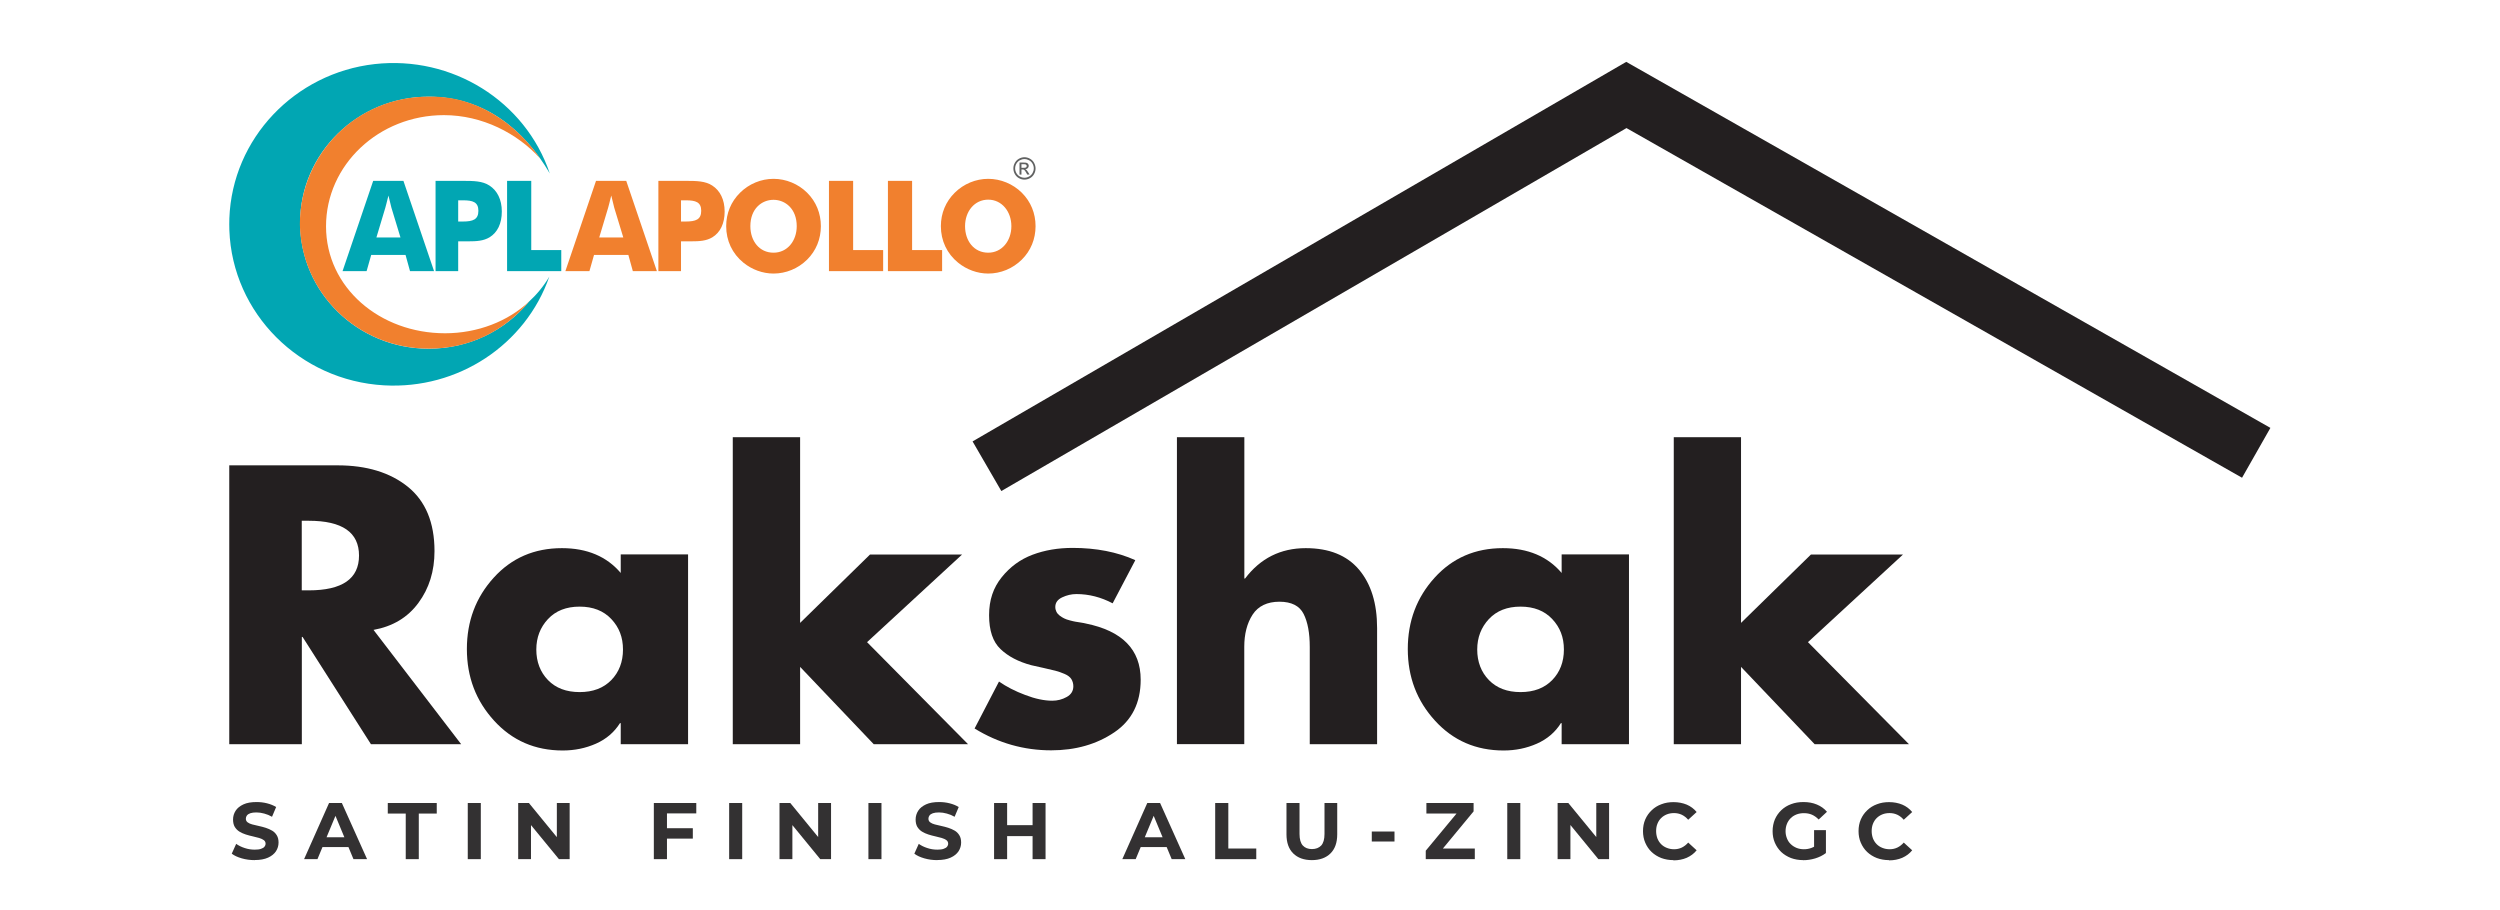
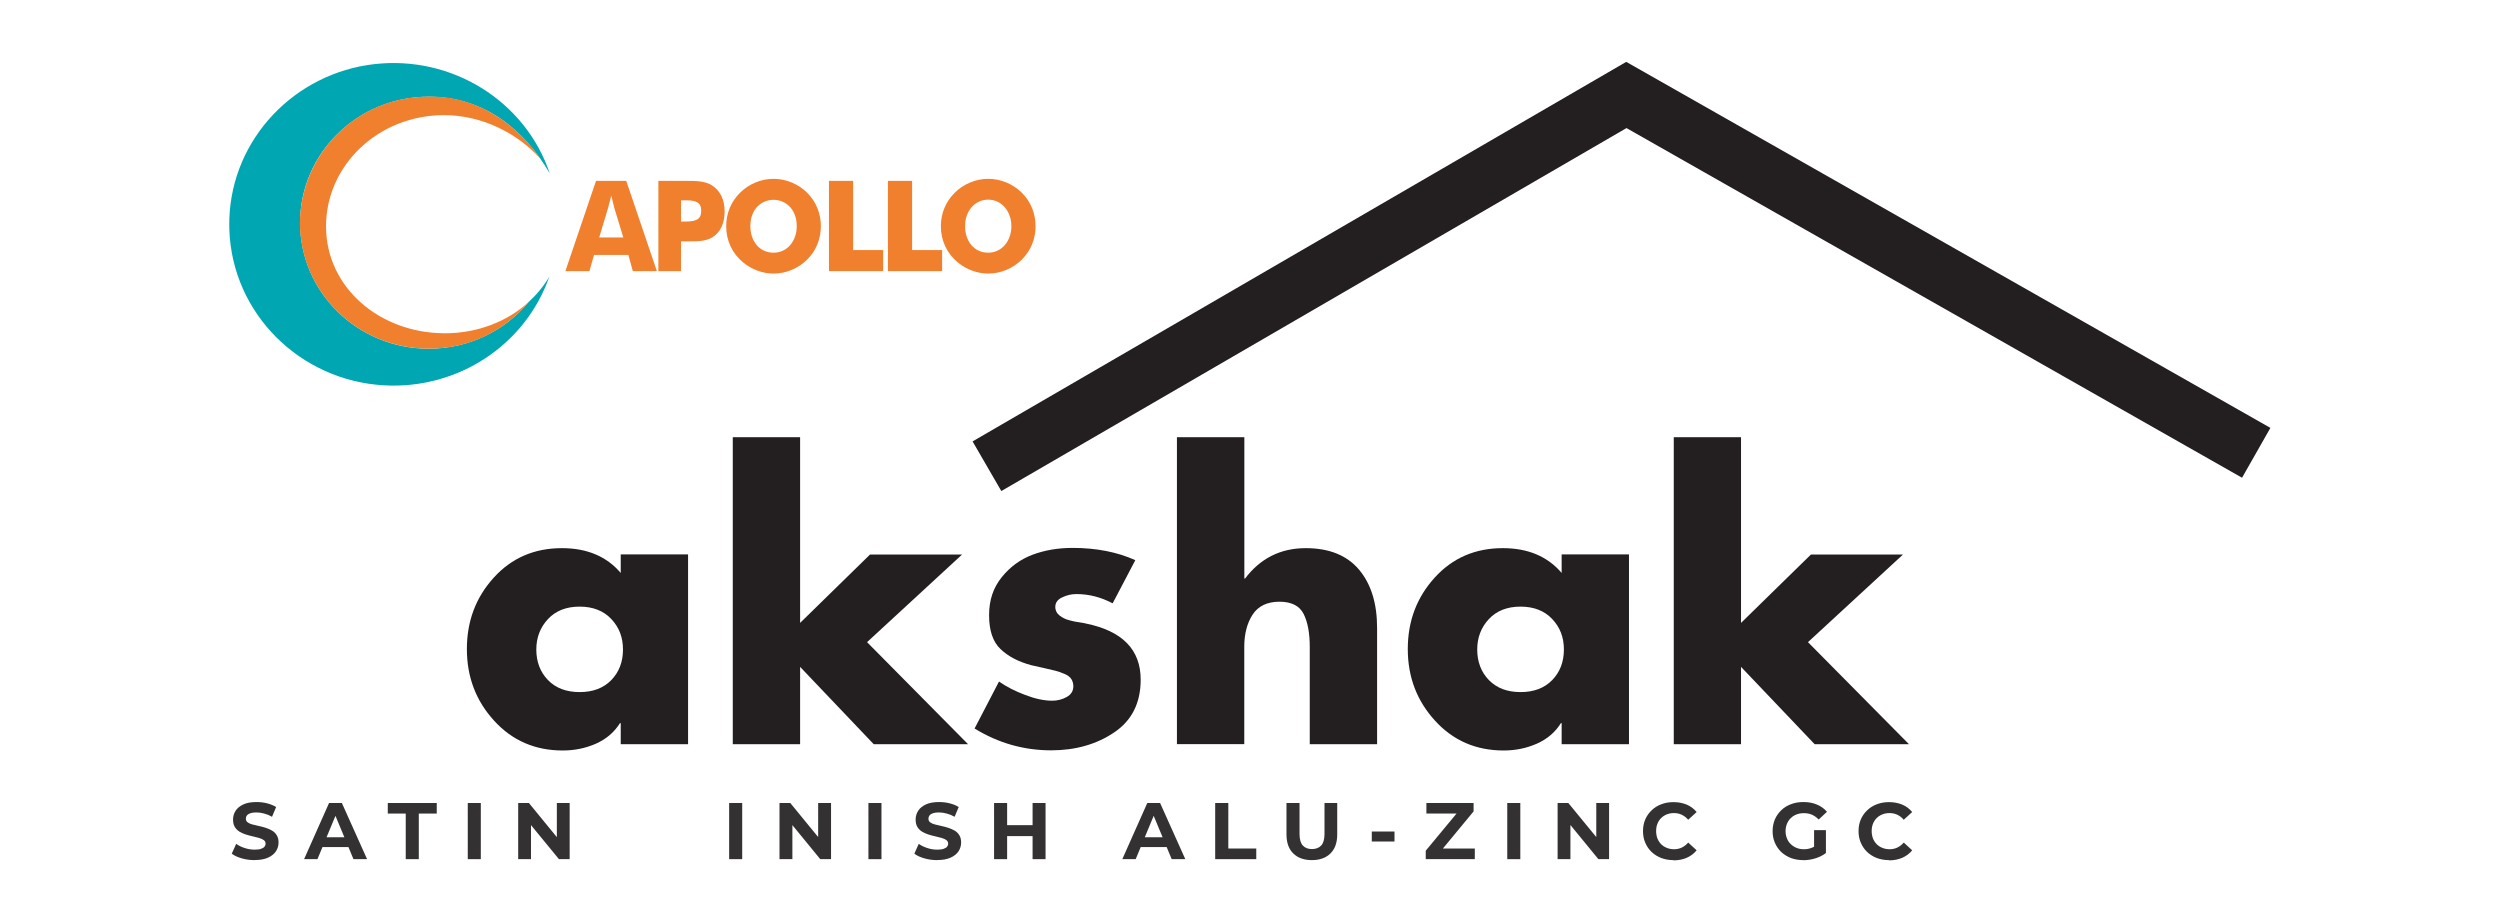
<svg xmlns="http://www.w3.org/2000/svg" width="687" height="250" viewBox="0 0 687 250" fill="none">
-   <path d="M102.644 173.098L126.727 204.508H101.936L83.143 175.024H82.944V204.508H63V127.876H92.772C100.763 127.876 107.204 129.846 112.074 133.764C116.944 137.704 119.401 143.592 119.401 151.45C119.401 156.939 117.94 161.676 114.974 165.683C112.03 169.689 107.912 172.146 102.622 173.098M82.922 143.127V162.23H84.847C94.056 162.23 98.66 159.042 98.66 152.667C98.66 146.292 94.056 143.105 84.847 143.105H82.922V143.127Z" fill="#231F20" />
  <path d="M189.082 152.357V204.508H170.577V198.708H170.377C168.806 201.21 166.615 203.091 163.781 204.353C160.926 205.615 157.893 206.234 154.639 206.234C147.047 206.234 140.76 203.512 135.78 198.044C130.8 192.599 128.298 186.047 128.298 178.366C128.298 170.685 130.755 164.177 135.669 158.754C140.583 153.331 146.826 150.631 154.418 150.631C161.324 150.631 166.725 152.911 170.577 157.448V152.357H189.082ZM167.987 170.11C165.862 167.852 162.962 166.701 159.288 166.701C155.613 166.701 152.736 167.83 150.589 170.11C148.464 172.39 147.379 175.179 147.379 178.499C147.379 181.819 148.441 184.675 150.589 186.888C152.714 189.08 155.613 190.186 159.288 190.186C162.962 190.186 165.84 189.08 167.987 186.888C170.112 184.697 171.196 181.886 171.196 178.499C171.196 175.112 170.134 172.39 167.987 170.11Z" fill="#231F20" />
  <path d="M219.871 120.15V171.172L239.084 152.379H264.385L238.265 176.463L266.023 204.508H240.102L219.871 183.258V204.508H201.366V120.15H219.871Z" fill="#231F20" />
  <path d="M311.954 153.995L305.756 165.794C302.569 164.111 299.248 163.248 295.795 163.248C294.445 163.248 293.139 163.558 291.877 164.156C290.616 164.753 289.996 165.639 289.996 166.79C289.996 167.277 290.106 167.697 290.306 168.118C290.505 168.516 290.815 168.87 291.213 169.18C291.612 169.49 292.032 169.734 292.431 169.933C292.829 170.132 293.36 170.331 294.002 170.486C294.644 170.663 295.153 170.774 295.53 170.84C295.906 170.907 296.415 170.995 297.057 171.084C297.699 171.195 298.119 171.261 298.319 171.327C308.412 173.364 313.459 178.499 313.459 186.778C313.459 193.153 311.046 197.978 306.199 201.254C301.351 204.53 295.574 206.19 288.867 206.19C281.341 206.19 274.324 204.198 267.816 200.192L274.523 187.287C276.56 188.704 278.95 189.943 281.739 190.983C284.506 192.046 286.985 192.555 289.155 192.555C290.571 192.555 291.899 192.223 293.117 191.537C294.334 190.873 294.954 189.877 294.954 188.593C294.954 187.84 294.755 187.176 294.401 186.601C294.024 186.025 293.405 185.56 292.519 185.184C291.634 184.808 290.815 184.52 290.04 184.321C289.265 184.122 288.158 183.856 286.742 183.546C285.325 183.236 284.196 182.993 283.377 182.793C279.858 181.842 277.047 180.381 274.944 178.366C272.841 176.374 271.801 173.275 271.801 169.07C271.801 164.864 272.952 161.521 275.254 158.644C277.556 155.766 280.389 153.708 283.731 152.446C287.074 151.184 290.77 150.564 294.755 150.564C301.263 150.564 306.973 151.693 311.932 153.907" fill="#231F20" />
  <path d="M323.442 120.15H341.947V158.976H342.146C346.352 153.42 351.908 150.631 358.814 150.631C365.256 150.631 370.125 152.601 373.446 156.519C376.766 160.459 378.426 165.793 378.426 172.589V204.508H359.921V177.768C359.921 173.983 359.368 170.951 358.239 168.715C357.11 166.479 354.896 165.351 351.576 165.351C348.256 165.351 345.732 166.546 344.205 168.914C342.678 171.283 341.925 174.227 341.925 177.746V204.486H323.42V120.128L323.442 120.15Z" fill="#231F20" />
  <path d="M447.644 152.357V204.508H429.139V198.708H428.94C427.39 201.21 425.177 203.091 422.343 204.353C419.488 205.615 416.455 206.234 413.201 206.234C405.609 206.234 399.323 203.512 394.342 198.044C389.362 192.599 386.86 186.047 386.86 178.366C386.86 170.685 389.317 164.177 394.231 158.754C399.145 153.331 405.388 150.631 412.98 150.631C419.886 150.631 425.287 152.911 429.139 157.448V152.357H447.644ZM426.549 170.11C424.424 167.852 421.524 166.701 417.85 166.701C414.175 166.701 411.298 167.83 409.151 170.11C407.026 172.39 405.941 175.179 405.941 178.499C405.941 181.819 407.003 184.675 409.151 186.888C411.298 189.08 414.175 190.186 417.85 190.186C421.524 190.186 424.402 189.08 426.549 186.888C428.674 184.697 429.759 181.886 429.759 178.499C429.759 175.112 428.696 172.39 426.549 170.11Z" fill="#231F20" />
  <path d="M478.434 120.15V171.172L497.647 152.379H522.948L496.828 176.462L524.586 204.508H498.666L478.434 183.258V204.508H459.951V120.15H478.434Z" fill="#231F20" />
  <path d="M69.994 236.361C68.754 236.361 67.581 236.206 66.43 235.874C65.279 235.542 64.372 235.121 63.685 234.59L64.903 231.889C65.545 232.354 66.342 232.753 67.249 233.04C68.157 233.35 69.087 233.483 70.016 233.483C70.725 233.483 71.3 233.417 71.721 233.262C72.163 233.107 72.473 232.93 72.672 232.686C72.872 232.443 72.982 232.155 72.982 231.845C72.982 231.447 72.827 231.115 72.495 230.871C72.163 230.628 71.743 230.428 71.212 230.273C70.68 230.119 70.083 229.964 69.463 229.831C68.821 229.698 68.201 229.521 67.559 229.322C66.917 229.122 66.342 228.857 65.788 228.525C65.257 228.193 64.837 227.75 64.505 227.219C64.195 226.688 64.04 226.001 64.04 225.204C64.04 224.319 64.283 223.522 64.748 222.792C65.213 222.061 65.943 221.486 66.895 221.043C67.847 220.6 69.064 220.401 70.525 220.401C71.499 220.401 72.451 220.512 73.403 220.755C74.355 220.999 75.174 221.331 75.882 221.774L74.753 224.452C74.067 224.053 73.359 223.766 72.606 223.566C71.876 223.367 71.167 223.257 70.481 223.257C69.795 223.257 69.219 223.323 68.777 223.478C68.356 223.633 68.046 223.832 67.847 224.098C67.648 224.363 67.559 224.651 67.559 224.983C67.559 225.382 67.714 225.736 68.046 225.979C68.378 226.223 68.799 226.422 69.33 226.555C69.861 226.688 70.459 226.842 71.101 226.975C71.743 227.108 72.385 227.285 73.027 227.484C73.646 227.684 74.244 227.949 74.775 228.259C75.307 228.569 75.727 228.99 76.059 229.543C76.391 230.074 76.546 230.738 76.546 231.535C76.546 232.398 76.303 233.195 75.838 233.926C75.351 234.656 74.642 235.232 73.669 235.674C72.695 236.117 71.477 236.339 70.038 236.339" fill="#333132" />
  <path d="M83.562 236.095L90.424 220.667H93.944L100.872 236.095H97.131L91.465 222.46H92.904L87.237 236.095H83.585H83.562ZM87.016 232.775L87.923 230.074H95.914L96.844 232.775H87.038H87.016Z" fill="#333132" />
  <path d="M111.497 236.095V223.567H106.561V220.667H120.019V223.567H115.083V236.095H111.497Z" fill="#333132" />
  <path d="M132.127 220.667H128.541V236.095H132.127V220.667Z" fill="#333132" />
  <path d="M142.397 236.095V220.667H145.341L154.439 231.779H153.022V220.667H156.542V236.095H153.598L144.478 224.983H145.917V236.095H142.397Z" fill="#333132" />
-   <path d="M183.26 236.095H179.674V220.667H191.339V223.522H183.282V236.095H183.26ZM182.972 227.595H190.388V230.451H182.972V227.595Z" fill="#333132" />
  <path d="M203.957 220.667H200.371V236.095H203.957V220.667Z" fill="#333132" />
  <path d="M214.205 236.095V220.667H217.171L226.269 231.779H224.83V220.667H228.372V236.095H225.406L216.308 224.983H217.747V236.095H214.205Z" fill="#333132" />
  <path d="M242.228 220.667H238.642V236.095H242.228V220.667Z" fill="#333132" />
  <path d="M257.567 236.361C256.328 236.361 255.155 236.206 254.004 235.874C252.853 235.542 251.945 235.121 251.259 234.59L252.476 231.889C253.118 232.354 253.915 232.753 254.823 233.04C255.73 233.35 256.66 233.483 257.589 233.483C258.298 233.483 258.873 233.417 259.294 233.262C259.737 233.107 260.046 232.93 260.246 232.686C260.445 232.443 260.556 232.155 260.556 231.845C260.556 231.447 260.401 231.115 260.069 230.871C259.737 230.628 259.316 230.428 258.785 230.273C258.254 230.119 257.656 229.964 257.036 229.831C256.394 229.698 255.774 229.521 255.132 229.322C254.491 229.122 253.915 228.857 253.362 228.525C252.83 228.193 252.41 227.75 252.078 227.219C251.768 226.688 251.613 226.001 251.613 225.204C251.613 224.319 251.856 223.522 252.321 222.792C252.786 222.061 253.517 221.486 254.468 221.043C255.42 220.6 256.638 220.401 258.099 220.401C259.073 220.401 260.024 220.512 260.976 220.755C261.928 220.999 262.747 221.331 263.455 221.774L262.326 224.452C261.64 224.053 260.932 223.766 260.179 223.566C259.449 223.367 258.741 223.257 258.054 223.257C257.368 223.257 256.793 223.323 256.35 223.478C255.929 223.633 255.619 223.832 255.42 224.098C255.221 224.363 255.132 224.651 255.132 224.983C255.132 225.382 255.287 225.736 255.619 225.979C255.951 226.223 256.372 226.422 256.903 226.555C257.435 226.688 258.032 226.842 258.674 226.975C259.316 227.108 259.958 227.285 260.6 227.484C261.22 227.684 261.817 227.949 262.349 228.259C262.88 228.569 263.3 228.99 263.632 229.543C263.964 230.074 264.119 230.738 264.119 231.535C264.119 232.398 263.876 233.195 263.411 233.926C262.924 234.656 262.216 235.232 261.242 235.674C260.268 236.117 259.05 236.339 257.612 236.339" fill="#333132" />
  <path d="M276.759 236.095H273.173V220.667H276.759V236.095ZM284.019 229.765H276.471V226.754H284.019V229.765ZM283.754 220.667H287.317V236.095H283.754V220.667Z" fill="#333132" />
  <path d="M308.412 236.095L315.274 220.667H318.794L325.722 236.095H321.981L316.314 222.46H317.753L312.087 236.095H308.434H308.412ZM311.865 232.775L312.773 230.074H320.764L321.693 232.775H311.887H311.865Z" fill="#333132" />
  <path d="M333.934 236.095V220.667H337.542V233.173H345.223V236.095H333.934Z" fill="#333132" />
  <path d="M360.519 236.361C358.328 236.361 356.623 235.741 355.384 234.524C354.144 233.306 353.524 231.558 353.524 229.278V220.667H357.11V229.189C357.11 230.65 357.42 231.69 358.018 232.354C358.616 232.996 359.457 233.328 360.519 233.328C361.582 233.328 362.445 232.996 363.065 232.354C363.662 231.69 363.972 230.65 363.972 229.189V220.667H367.47V229.278C367.47 231.558 366.85 233.306 365.61 234.524C364.371 235.741 362.666 236.361 360.497 236.361" fill="#333132" />
  <path d="M383.207 228.503H376.965V231.247H383.207V228.503Z" fill="#333132" />
  <path d="M391.796 236.095V233.771L401.336 222.261L401.779 223.567H391.973V220.667H404.944V222.969L395.426 234.479L394.984 233.173H405.277V236.095H391.796Z" fill="#333132" />
  <path d="M417.783 220.667H414.197V236.095H417.783V220.667Z" fill="#333132" />
  <path d="M428.032 236.095V220.667H430.976L440.095 231.779H438.657V220.667H442.176V236.095H439.232L430.135 224.983H431.551V236.095H428.032Z" fill="#333132" />
  <path d="M459.84 236.361C458.645 236.361 457.538 236.162 456.52 235.785C455.502 235.387 454.616 234.834 453.864 234.125C453.111 233.417 452.536 232.554 452.115 231.58C451.694 230.606 451.495 229.543 451.495 228.392C451.495 227.241 451.694 226.157 452.115 225.183C452.536 224.209 453.133 223.368 453.886 222.659C454.638 221.929 455.524 221.375 456.564 220.999C457.582 220.601 458.689 220.424 459.884 220.424C461.213 220.424 462.43 220.667 463.515 221.11C464.599 221.575 465.507 222.261 466.237 223.146L463.913 225.271C463.404 224.674 462.806 224.209 462.164 223.899C461.5 223.589 460.792 223.434 460.039 223.434C459.309 223.434 458.667 223.545 458.047 223.788C457.45 224.032 456.918 224.364 456.476 224.806C456.033 225.249 455.701 225.758 455.457 226.378C455.214 226.976 455.103 227.662 455.103 228.392C455.103 229.123 455.236 229.787 455.457 230.407C455.701 231.004 456.033 231.535 456.476 231.978C456.918 232.421 457.427 232.753 458.047 232.996C458.645 233.24 459.309 233.373 460.039 233.373C460.814 233.373 461.5 233.218 462.164 232.908C462.806 232.598 463.404 232.133 463.913 231.535L466.237 233.66C465.507 234.568 464.599 235.232 463.515 235.719C462.43 236.184 461.213 236.427 459.862 236.427" fill="#333132" />
  <path d="M495.522 236.361C494.305 236.361 493.176 236.161 492.157 235.785C491.139 235.387 490.232 234.833 489.479 234.125C488.726 233.395 488.151 232.553 487.73 231.579C487.31 230.605 487.111 229.543 487.111 228.392C487.111 227.241 487.332 226.156 487.73 225.182C488.151 224.208 488.749 223.367 489.501 222.637C490.276 221.906 491.161 221.353 492.202 220.977C493.22 220.578 494.371 220.401 495.588 220.401C496.961 220.401 498.178 220.622 499.285 221.087C500.392 221.552 501.299 222.194 502.052 223.079L499.772 225.204C499.196 224.607 498.577 224.164 497.913 223.876C497.249 223.589 496.518 223.456 495.721 223.456C494.991 223.456 494.305 223.566 493.685 223.81C493.065 224.053 492.534 224.385 492.091 224.828C491.648 225.271 491.294 225.78 491.051 226.4C490.807 226.997 490.674 227.684 490.674 228.414C490.674 229.145 490.807 229.764 491.051 230.384C491.294 231.004 491.626 231.513 492.091 231.956C492.534 232.398 493.065 232.73 493.685 232.996C494.282 233.24 494.969 233.372 495.699 233.372C496.43 233.372 497.094 233.262 497.758 233.018C498.422 232.775 499.086 232.398 499.706 231.845L501.742 234.435C500.879 235.077 499.905 235.564 498.798 235.896C497.691 236.228 496.584 236.383 495.5 236.383M498.51 233.926V228.126H501.764V234.391L498.51 233.926Z" fill="#333132" />
  <path d="M519.074 236.361C517.879 236.361 516.772 236.162 515.754 235.785C514.736 235.387 513.85 234.833 513.098 234.125C512.345 233.417 511.77 232.553 511.349 231.58C510.928 230.606 510.729 229.543 510.729 228.392C510.729 227.241 510.928 226.156 511.349 225.182C511.77 224.208 512.367 223.367 513.12 222.659C513.872 221.929 514.758 221.375 515.798 220.999C516.816 220.6 517.923 220.423 519.119 220.423C520.447 220.423 521.664 220.667 522.749 221.11C523.833 221.574 524.741 222.261 525.471 223.146L523.147 225.271C522.638 224.673 522.04 224.208 521.398 223.899C520.734 223.589 520.026 223.434 519.273 223.434C518.543 223.434 517.901 223.544 517.281 223.788C516.684 224.031 516.152 224.363 515.71 224.806C515.267 225.249 514.935 225.758 514.691 226.378C514.448 226.975 514.337 227.662 514.337 228.392C514.337 229.123 514.47 229.787 514.691 230.406C514.935 231.004 515.267 231.535 515.71 231.978C516.152 232.421 516.661 232.753 517.281 232.996C517.879 233.24 518.543 233.372 519.273 233.372C520.048 233.372 520.734 233.218 521.398 232.908C522.04 232.598 522.638 232.133 523.147 231.535L525.471 233.66C524.741 234.568 523.833 235.232 522.749 235.719C521.664 236.184 520.447 236.427 519.096 236.427" fill="#333132" />
  <path d="M275.165 134.937L267.263 121.301L446.89 17L623.906 117.583L616.115 131.284L446.957 35.195L275.165 134.937Z" fill="#231F20" />
-   <path d="M139.357 74.505H154.237V68.711H145.989V49.701H139.345V74.505H139.357ZM125.91 74.505V66.318H128.704C130.988 66.318 132.858 66.209 134.522 65.213C136.697 63.889 137.899 61.435 137.899 58.131C137.899 54.827 136.636 52.374 134.498 50.989C132.591 49.738 130.174 49.701 127.113 49.701H119.691V74.505H125.923H125.91ZM125.91 60.876V55.046H127.234C129.931 55.046 131.461 55.532 131.461 57.925C131.461 60.318 129.992 60.876 127.174 60.876H125.91ZM103.439 65.249L105.893 57.062C105.99 56.686 106.306 55.568 106.743 53.734C107.18 55.568 107.46 56.686 107.557 57.062L110.047 65.249H103.439ZM94.135 74.505H100.743L102.006 70.059H111.444L112.671 74.505H119.278L110.861 49.701H102.552L94.135 74.505Z" fill="#01A6B3" />
  <path d="M284.571 62.152C284.571 58.641 283.271 55.422 280.793 52.957C278.339 50.527 274.975 49.143 271.562 49.143C268.148 49.143 264.82 50.527 262.367 52.957C259.876 55.422 258.552 58.617 258.552 62.152C258.552 66.136 260.217 69.683 263.29 72.185C265.634 74.092 268.598 75.173 271.562 75.173C274.963 75.173 278.303 73.812 280.793 71.347C283.247 68.917 284.571 65.686 284.571 62.152ZM271.562 69.44C267.675 69.44 265.197 66.245 265.197 62.152C265.197 58.058 267.82 54.864 271.562 54.864C275.303 54.864 277.926 58.131 277.926 62.152C277.926 66.172 275.339 69.44 271.562 69.44ZM244.013 74.505H258.893V68.711H250.645V49.701H244.001V74.505H244.013ZM227.809 74.505H242.689V68.711H234.441V49.701H227.797V74.505H227.809ZM225.574 62.152C225.574 58.641 224.275 55.422 221.797 52.957C219.343 50.527 215.978 49.143 212.565 49.143C209.152 49.143 205.824 50.527 203.37 52.957C200.88 55.422 199.556 58.617 199.556 62.152C199.556 66.136 201.22 69.683 204.293 72.185C206.638 74.092 209.601 75.173 212.565 75.173C215.966 75.173 219.307 73.812 221.797 71.347C224.25 68.917 225.574 65.686 225.574 62.152ZM212.565 69.44C208.678 69.44 206.2 66.245 206.2 62.152C206.2 52.459 218.942 52.532 218.942 62.152C218.942 66.209 216.355 69.44 212.577 69.44H212.565ZM187.142 74.505V66.318H189.936C192.219 66.318 194.09 66.209 195.754 65.213C197.928 63.889 199.131 61.435 199.131 58.131C199.131 54.827 197.868 52.374 195.73 50.989C193.823 49.738 191.406 49.701 188.345 49.701H180.923V74.505H187.154H187.142ZM187.142 60.876V55.046H188.466C191.163 55.046 192.693 55.532 192.693 57.925C192.693 60.318 191.223 60.876 188.405 60.876H187.142ZM164.671 65.249L167.124 57.062C167.222 56.686 167.537 55.568 167.975 53.734C168.412 55.568 168.691 56.686 168.789 57.062L171.279 65.249H164.671ZM155.366 74.505H161.974L163.237 70.059H172.675L173.902 74.505H180.51L172.092 49.701H163.784L155.366 74.505Z" fill="#F1802E" />
-   <path d="M280.696 46.118H281.34C281.644 46.118 281.863 46.069 281.972 45.984C282.081 45.887 282.142 45.766 282.142 45.62C282.142 45.523 282.118 45.438 282.057 45.353C282.008 45.28 281.923 45.219 281.838 45.183C281.741 45.146 281.559 45.122 281.304 45.122H280.696V46.118ZM280.162 47.989V44.673H281.292C281.68 44.673 281.96 44.697 282.13 44.758C282.3 44.818 282.446 44.928 282.543 45.074C282.64 45.231 282.701 45.389 282.701 45.559C282.701 45.802 282.616 46.009 282.446 46.191C282.276 46.373 282.045 46.47 281.765 46.495C281.887 46.543 281.972 46.604 282.045 46.665C282.178 46.798 282.336 47.017 282.531 47.321L282.931 47.964H282.288L281.996 47.442C281.765 47.029 281.583 46.774 281.437 46.677C281.34 46.604 281.195 46.568 281.012 46.568H280.696V47.977H280.162V47.989ZM281.51 43.713C281.085 43.713 280.66 43.822 280.259 44.041C279.858 44.26 279.53 44.575 279.3 44.988C279.069 45.401 278.96 45.827 278.96 46.276C278.96 46.725 279.069 47.138 279.3 47.551C279.53 47.952 279.846 48.28 280.247 48.499C280.648 48.73 281.073 48.839 281.522 48.839C281.972 48.839 282.385 48.73 282.798 48.499C283.199 48.268 283.515 47.952 283.745 47.551C283.964 47.151 284.085 46.725 284.085 46.276C284.085 45.827 283.976 45.401 283.745 44.988C283.515 44.575 283.199 44.26 282.786 44.041C282.373 43.822 281.96 43.713 281.535 43.713H281.51ZM281.51 43.203C282.02 43.203 282.531 43.337 283.016 43.604C283.502 43.871 283.891 44.248 284.158 44.745C284.425 45.243 284.571 45.754 284.571 46.288C284.571 46.823 284.438 47.333 284.17 47.819C283.903 48.304 283.527 48.693 283.041 48.96C282.555 49.228 282.045 49.361 281.522 49.361C281 49.361 280.49 49.228 280.004 48.96C279.518 48.693 279.142 48.304 278.874 47.819C278.607 47.333 278.474 46.823 278.474 46.288C278.474 45.754 278.607 45.231 278.887 44.745C279.166 44.248 279.543 43.871 280.028 43.604C280.514 43.337 281.024 43.203 281.535 43.203H281.51Z" fill="#606161" />
  <path fill-rule="evenodd" clip-rule="evenodd" d="M151.103 47.697C143.961 35.429 132.846 26.574 117.809 26.574C98.301 26.574 82.462 42.098 82.462 61.204C82.462 80.311 98.289 95.822 117.809 95.822C128.911 95.822 138.81 90.818 145.297 82.959C147.532 80.918 149.451 78.562 150.957 76.011C144.386 94.838 125.814 107.034 105.565 105.892C82.365 104.592 63.865 86.129 63.027 63.245C62.991 62.176 62.991 61.095 63.027 60.002C63.841 38.016 81.017 20.088 102.953 17.61C124.198 15.229 144.349 27.704 151.091 47.685" fill="#01A6B3" />
  <path fill-rule="evenodd" clip-rule="evenodd" d="M117.615 26.574C130.733 26.149 141.763 33.826 148.492 43.628C142.212 36.632 132.507 31.639 121.988 31.639C104.096 31.639 89.593 45.329 89.593 62.188C89.593 79.048 104.399 91.583 122.304 91.583C131.232 91.583 139.601 88.316 145.443 82.825C138.483 91.122 128.875 95.81 117.846 95.81C98.448 95.81 82.766 80.627 82.402 61.654C82.402 42.158 98.217 26.562 117.615 26.562" fill="#F1802E" />
</svg>